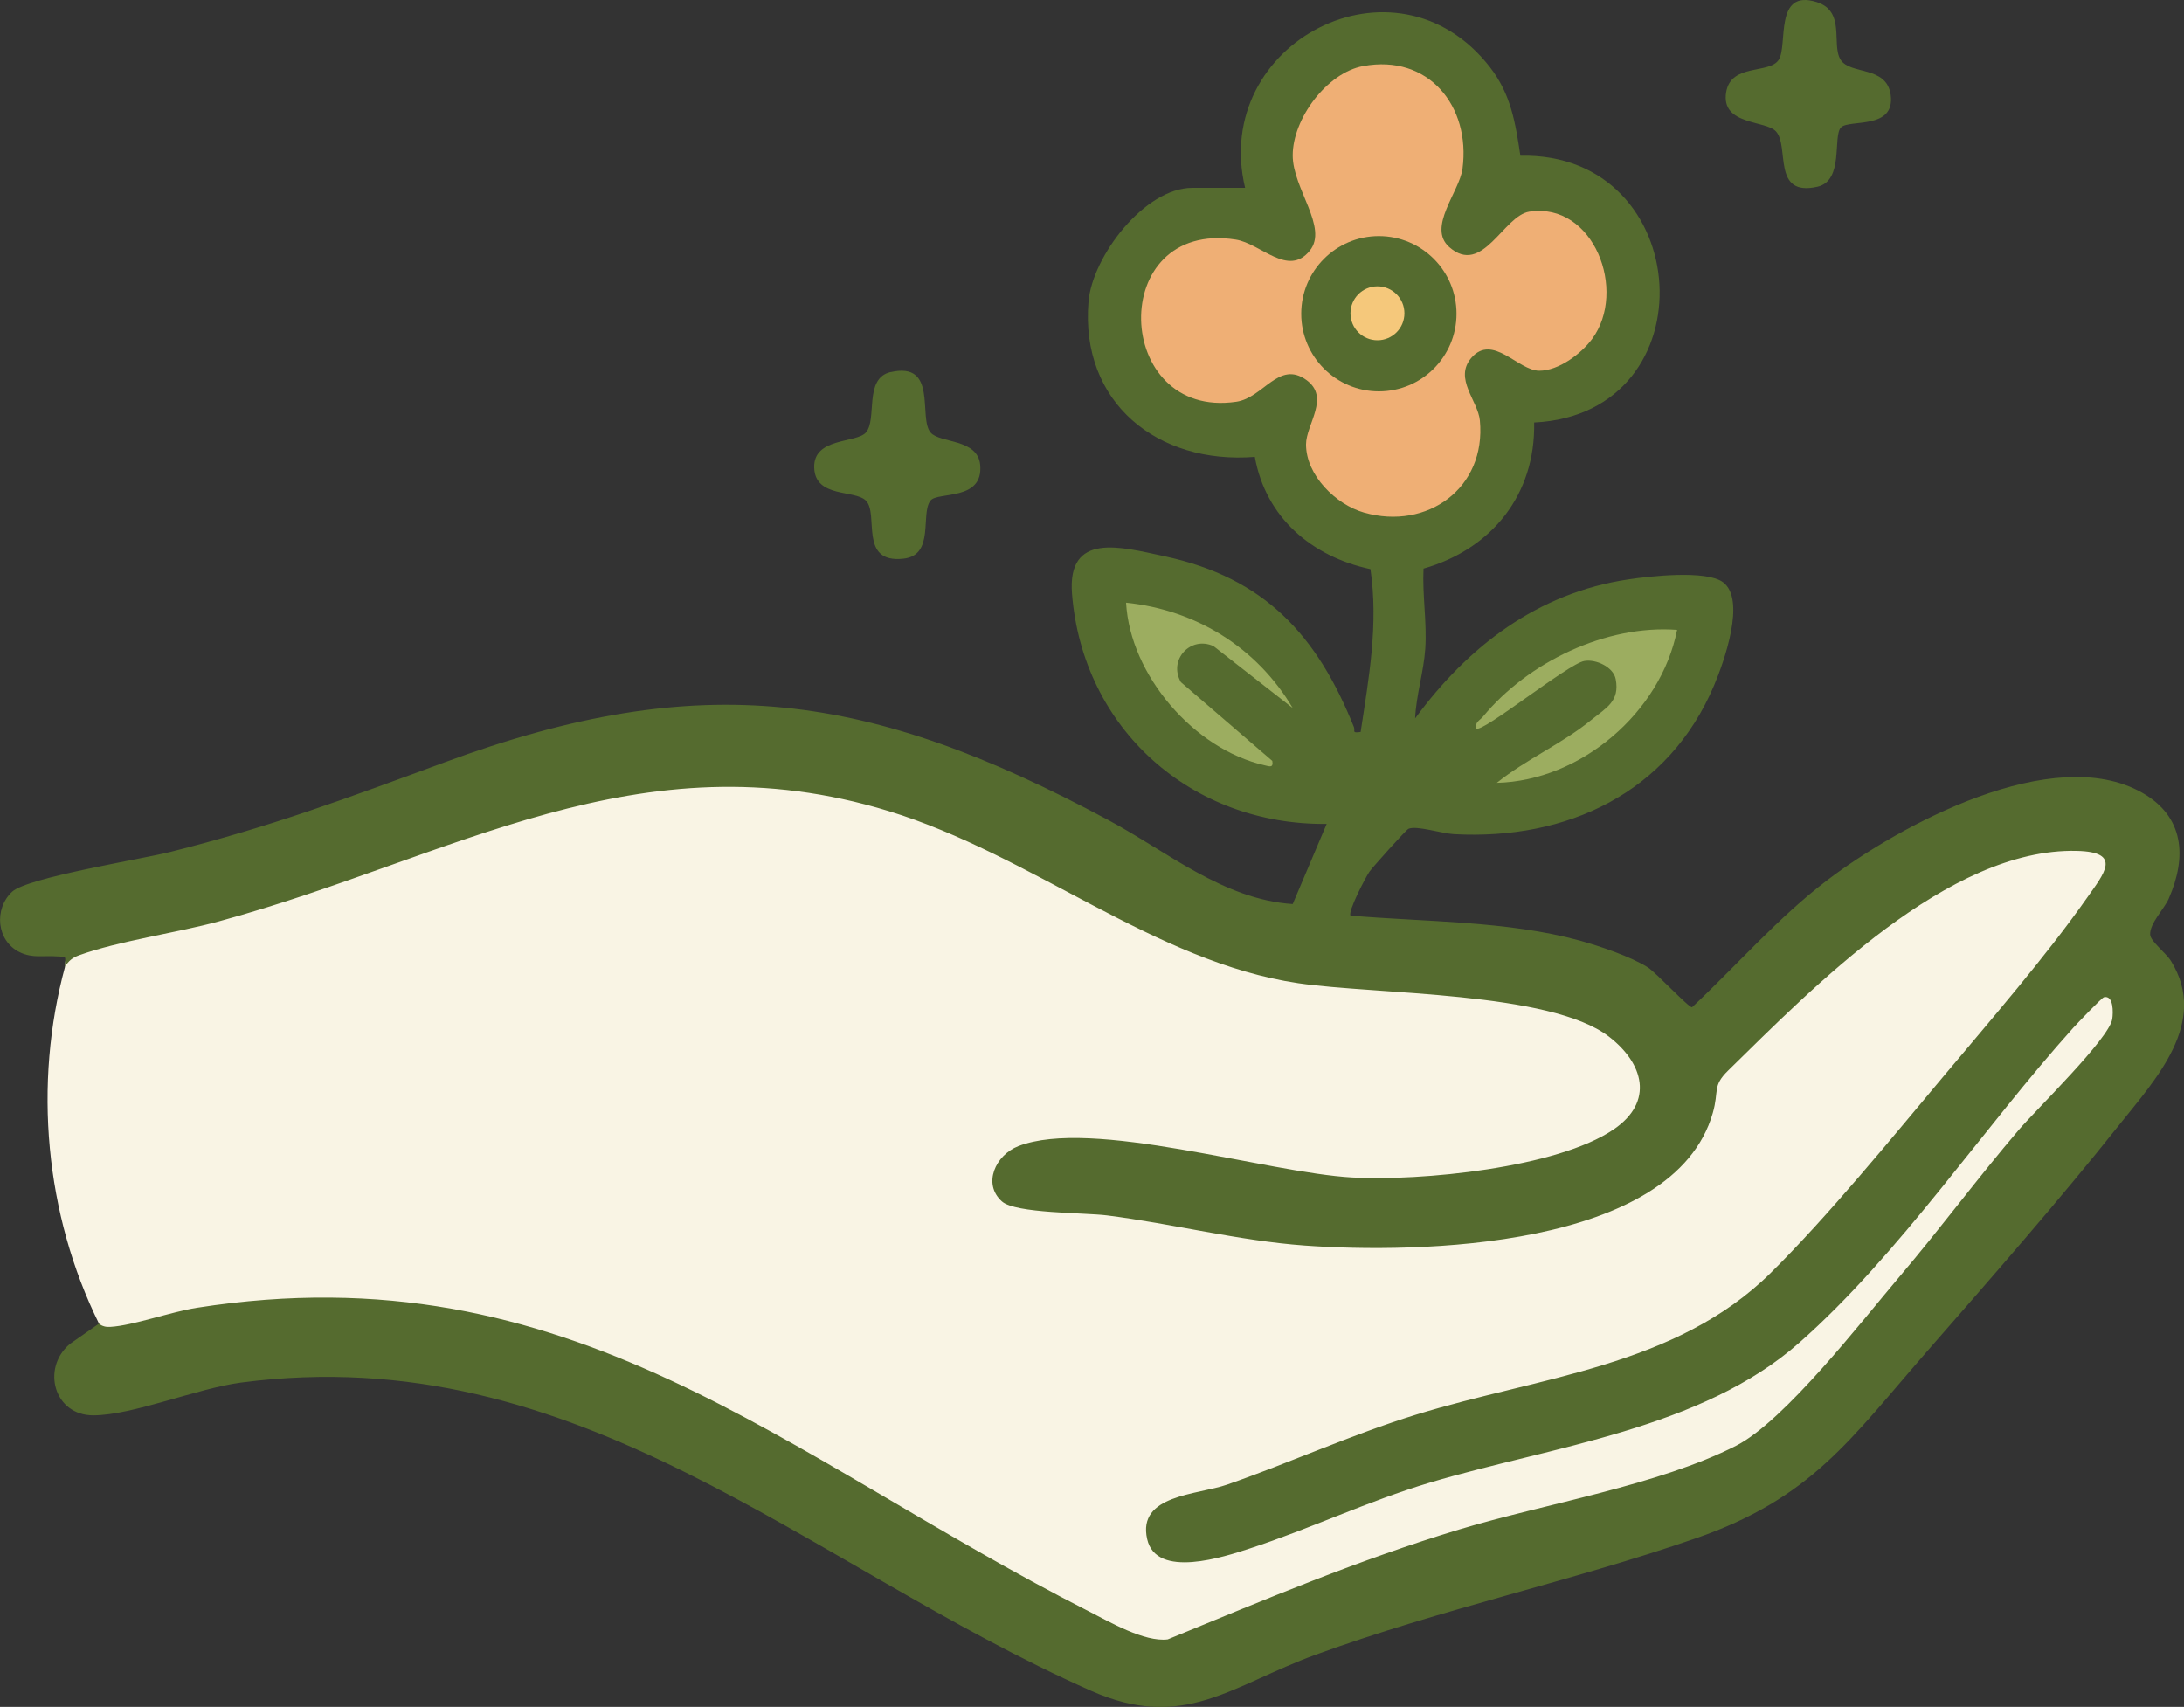
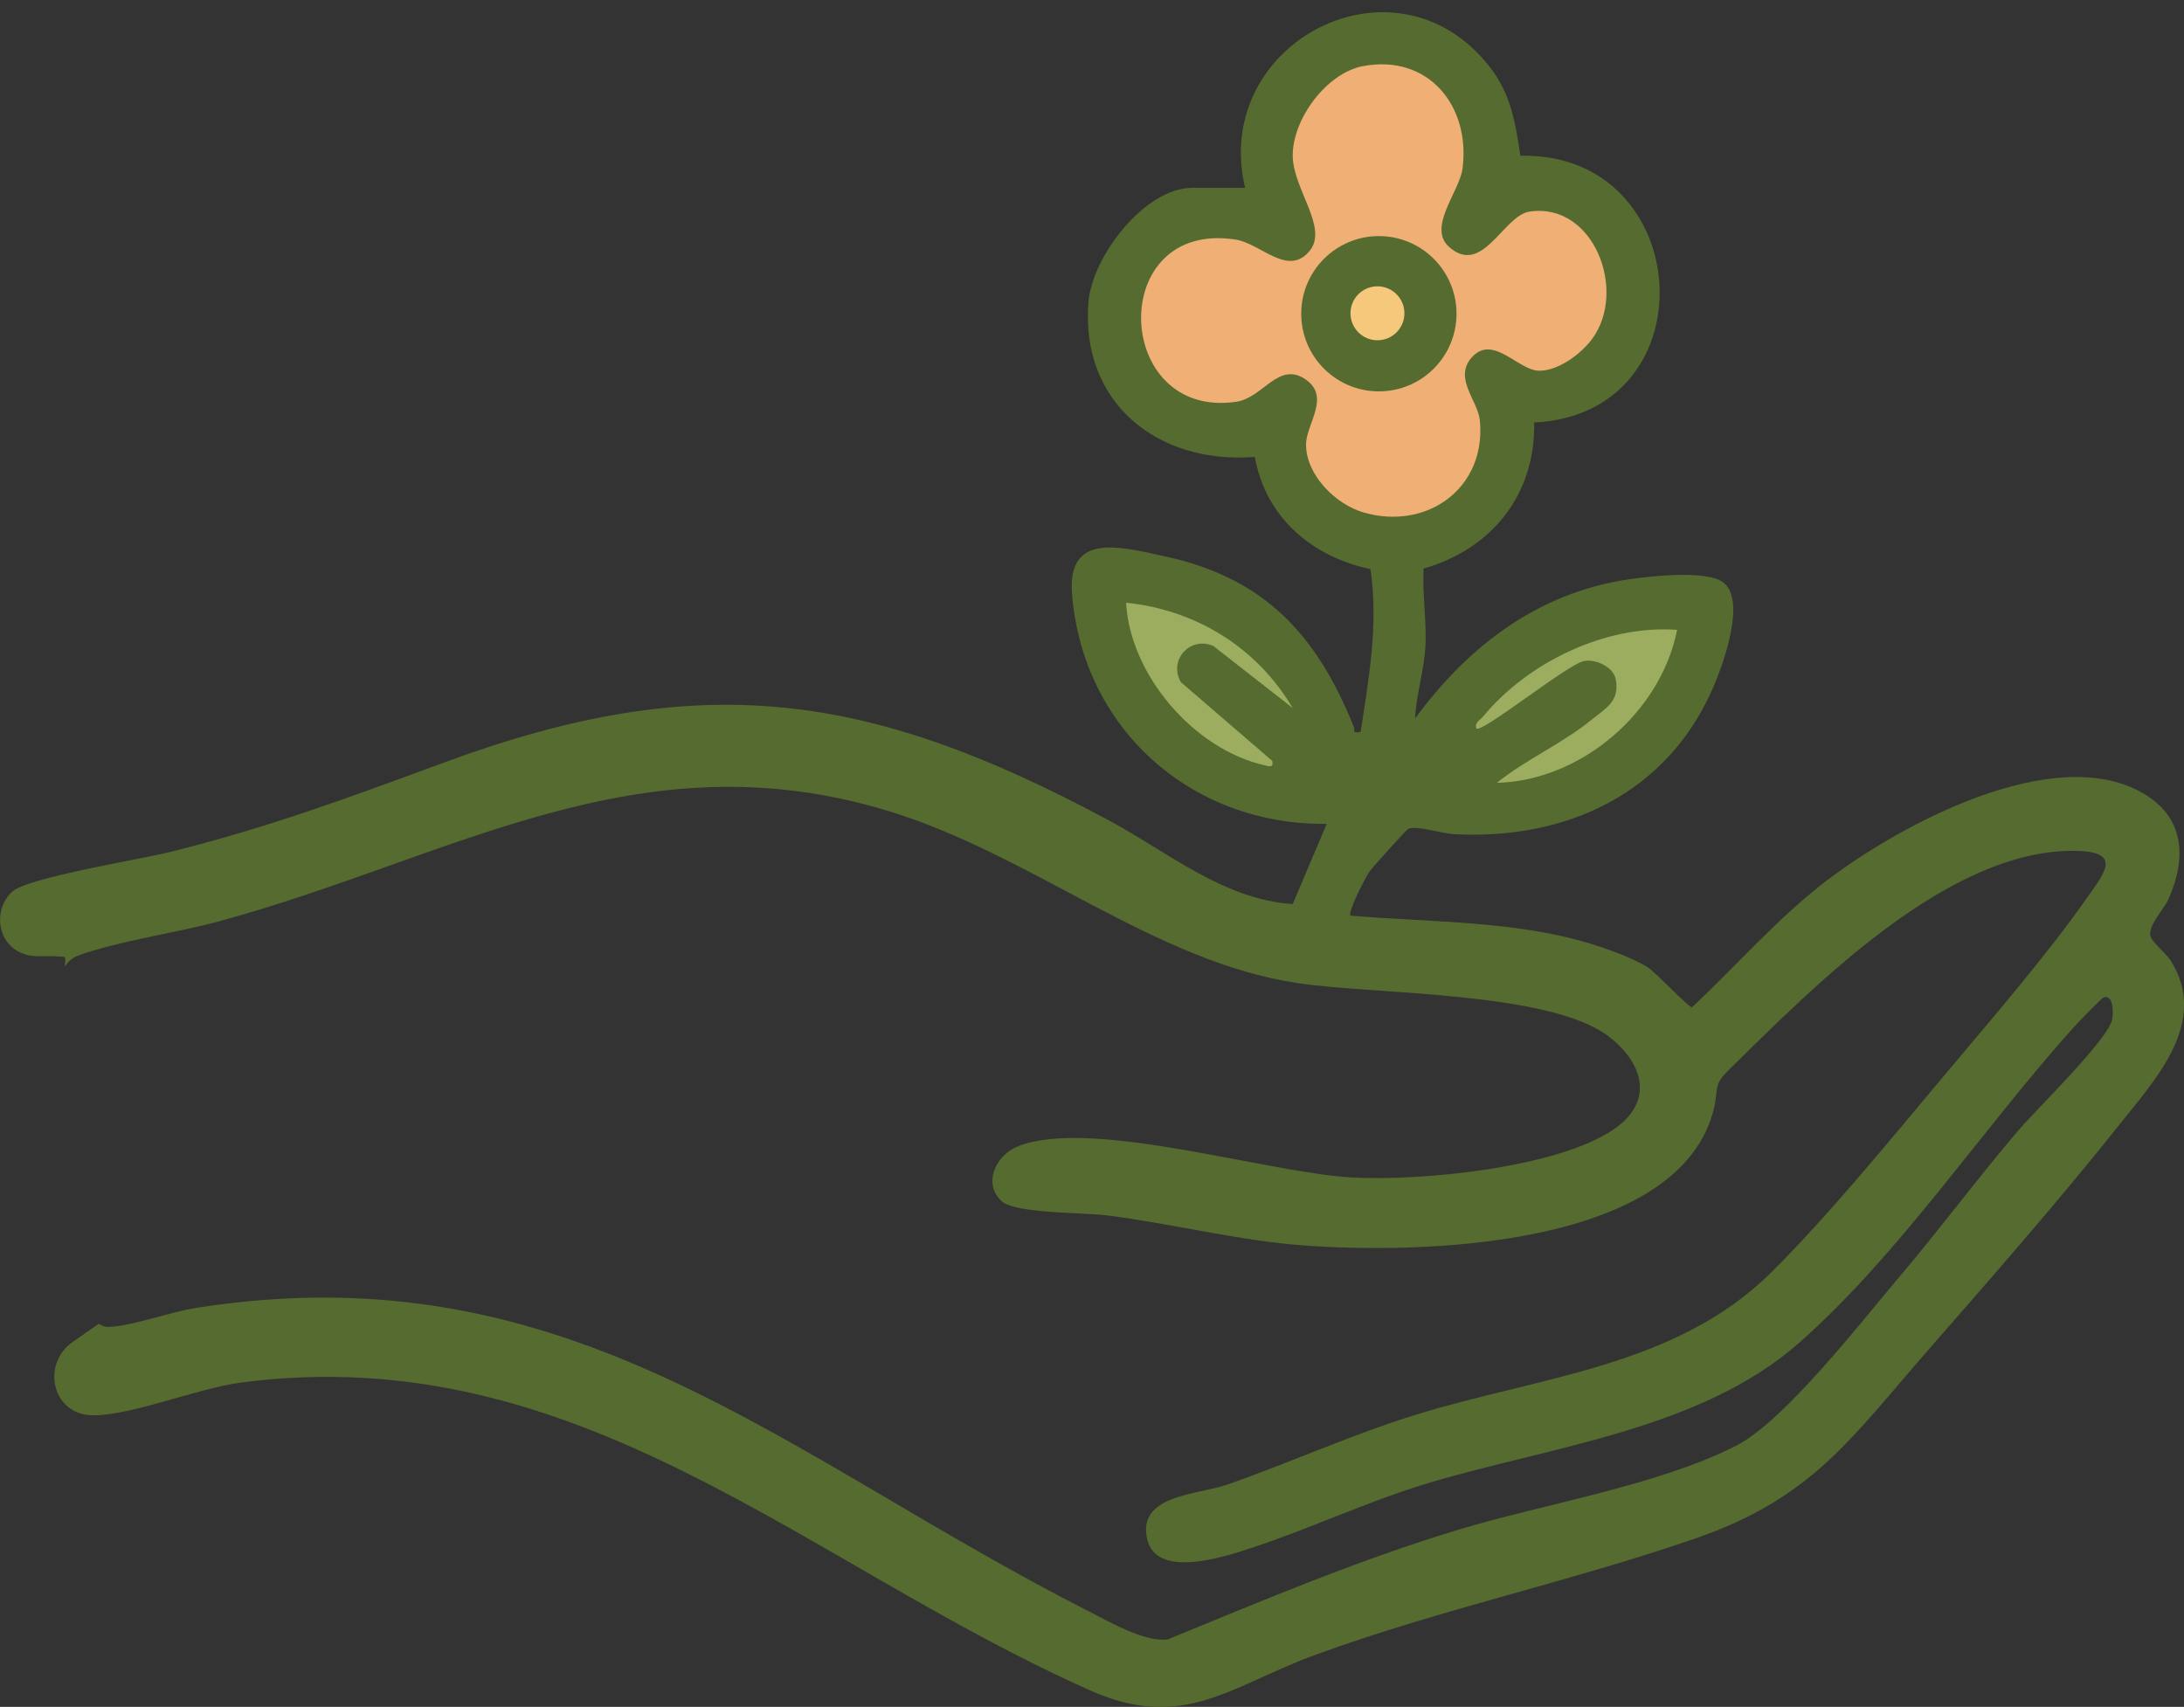
<svg xmlns="http://www.w3.org/2000/svg" id="_レイヤー_2" data-name="レイヤー 2" viewBox="0 0 200 156.31">
  <rect x="0" y="0" width="200" height="156.31" fill="#333333" stroke="none" />
  <defs>
    <style>
      .cls-1 {
        fill: #f5c87b;
      }

      .cls-2 {
        fill: #556b2f;
      }

      .cls-3 {
        fill: #efaf75;
      }

      .cls-4 {
        fill: #9cad60;
      }

      .cls-5 {
        fill: #f9f4e4;
      }
    </style>
  </defs>
  <g id="_レイヤー_1-2" data-name="レイヤー 1">
    <g>
-       <path class="cls-2" d="M81.54,34.08c4.39-1.01,2.52,4.18,3.68,5.53.86,1,4.31.54,4.54,2.96.31,3.34-3.89,2.43-4.55,3.27-.95,1.21.42,5-2.47,5.32-4.13.46-2.23-4.06-3.44-5.31-1-1.03-4.65-.22-4.74-3.02s3.87-2.22,4.74-3.23c1.05-1.21-.22-4.96,2.26-5.53Z" />
-       <path class="cls-2" d="M168.6,11.65c-.8.8.3,4.89-2.17,5.45-4.2.95-2.53-3.69-3.8-5.07-.94-1.03-5.05-.55-4.56-3.58.44-2.68,3.97-1.64,4.82-2.98s-.45-6.52,3.47-5.28c2.7.85,1.31,3.9,2.2,5.29s4.22.51,4.58,3.22c.42,3.2-3.79,2.21-4.54,2.96Z" />
      <g>
-         <path class="cls-5" d="M5.94,88.52c.07-1.35.53-1.53,1.84-1.89,12.6-2.57,24.84-6.81,37.01-11.17,15.85-5.73,32.8-5.58,47.74,2.8,7.66,4.57,15.66,8.14,24.01,10.71,7.7.86,15.4,1.71,23.12,2.54,10.41,1.23,16.96,10.33,3.73,14.58-13.02,4.19-25.28,1.95-38.3-.69-3.56-.52-7.06-.85-10.58-.19-3.09.58-4.54,4.22-.87,4.83l8.57.74c11.73,2.3,23.12,3.9,34.88,2.15,8.31-1.23,18.81-4.12,19.69-13.88,7.44-7.98,17.9-18.83,28.94-21.29,11.32-2.53,7.7,2.76,3.08,8.66-6.5,8.28-13.55,16.82-20.6,24.64-8.04,8.91-12.02,11.81-23.48,15.2-10.98,2.43-21.62,5.98-32.11,10.28l-4.94,1.29c-1.12.42-1.79.83-2.07,2.07-1.04,4.67,9.18,1.48,10.93.53,9.43-4.05,19.2-6.79,29.12-9.11,12.3-2.6,21.42-9.69,28.99-19.66,5.28-6.78,10.75-13.33,16.41-19.66,3.18-3.42,4.03,1.42,1.86,3.52-8.29,9.33-16.41,18.94-24.39,28.85-6.92,7.79-9.14,9.28-19.58,12.35-14.33,3.22-28.26,8.1-41.83,14-3.15-.3-6.19-1.42-9.11-3.35-8.84-4.83-17.6-9.81-26.26-14.94-17.86-10.67-39.03-16.64-59.4-10.65-1.92.67-3.01.48-3.27-.56-4.95-10.01-6.03-21.96-3.11-32.71Z" />
        <g>
          <path class="cls-2" d="M5.94,88.52c.04-1.07.2-.87-.76-.94-1.19-.09-2.2.19-3.37-.38-2.14-1.03-2.38-3.98-.7-5.54,1.4-1.3,11.74-2.96,14.43-3.63,9.14-2.28,16.41-4.99,25.12-8.2,23.67-8.74,39.02-6.42,60.8,5.25,5.44,2.91,10.56,7.29,16.92,7.71l3.11-7.34c-12.36.13-22.33-8.67-23.32-21.07-.45-5.69,4.46-4.3,8.43-3.45,9.23,1.97,14.01,7.25,17.38,15.64.15.36-.24.59.62.46.76-4.99,1.64-9.86.9-14.91-5.38-1.15-9.59-4.72-10.59-10.28-8.88.71-16.01-4.95-15.23-14.22.35-4.15,5.15-10.42,9.51-10.42h4.83c-3.17-13.28,13.8-22.15,22.42-11.05,1.93,2.49,2.33,5.07,2.79,8.11,16.05-.35,17.48,23.65,1.26,24.43.13,6.61-3.88,11.59-10.13,13.38-.12,2.45.32,4.86.16,7.33-.14,2.1-.84,4.28-.93,6.39,4.83-6.59,11.21-11.49,19.51-12.73,1.98-.3,7.16-.88,8.69.26,2.14,1.6.06,7.36-.83,9.46-4.16,9.82-13.45,14.17-23.8,13.61-1.14-.06-3.45-.82-4.18-.49-.24.11-3.28,3.51-3.57,3.92-.35.49-2.03,3.74-1.73,4.03,6.83.58,14.32.47,20.94,2.27,1.82.5,4.7,1.47,6.27,2.46.76.48,3.76,3.71,4.06,3.66,4.13-3.87,7.85-8.19,12.37-11.63,6.7-5.1,20.7-12.63,28.84-8.02,3.85,2.18,4.13,5.86,2.44,9.71-.42.95-1.75,2.26-1.7,3.29.03.61,1.45,1.67,1.91,2.42,3.49,5.62-1.43,10.84-4.74,15-5.48,6.89-11.77,14.07-17.59,20.73-7.05,8.08-10.59,13.46-21.18,17.13-11.4,3.95-23.28,6.46-34.81,10.66-7.74,2.82-12.09,7.07-20.59,3.3-26.09-11.56-46.85-32.29-77.83-28.22-4.02.53-9.91,2.99-13.52,3s-4.78-4.32-2.16-6.53l2.66-1.86c.32.23.64.32,1.05.29,2.04-.11,5.59-1.39,7.93-1.75,34.27-5.37,53.71,13.59,81.66,27.79,1.91.97,5.1,2.84,7.24,2.58,8.89-3.64,17.49-7.29,26.71-10.07,7.83-2.36,18.24-4.04,25.35-7.67,4.44-2.27,11.47-11.37,15-15.53,3.72-4.38,7.15-9.03,10.89-13.4,1.58-1.85,8.27-8.35,8.55-10.14.09-.6.13-2.2-.76-2-.19.04-2.46,2.41-2.81,2.8-8.21,9.12-15.89,20.72-25.07,28.82-8.99,7.95-22.67,9.5-33.88,12.84-5.62,1.68-10.94,4.22-16.42,6.01-2.38.78-8.61,2.84-9.44-.85-.92-4.07,4.59-4.03,7.34-4.99,5.79-2.02,11.39-4.58,17.28-6.4,11.3-3.49,23.78-4.38,32.49-12.99,5.27-5.22,11.04-12.3,15.88-18.07,4.19-5,9.36-10.97,13.05-16.23,1.57-2.24,3.33-4.25-.93-4.34-11.74-.27-24.17,12.54-31.91,20.12-1.46,1.43-.81,1.81-1.4,3.88-3.58,12.48-27.13,12.89-37.37,12.14-6.06-.44-12.08-2-18.11-2.76-2.07-.26-8.39-.17-9.62-1.28-1.8-1.61-.58-4.25,1.5-5.06,6.7-2.62,22.75,2.44,30.6,2.87,6.22.34,18.73-.86,23.93-4.41,3.71-2.53,2.74-6.04-.44-8.49-5.39-4.15-21.31-3.84-28.44-4.89-13.15-1.94-24.39-11.75-37.51-15.76-22.94-7.01-39.96,4.28-61.36,10.1-3.9,1.06-9.19,1.79-12.79,3.1-.63.23-.93.5-1.3,1.04Z" />
          <path class="cls-4" d="M153.58,57.68c-1.49,7.57-8.82,13.82-16.51,14.01,2.71-2.18,5.99-3.58,8.69-5.79,1.34-1.09,2.58-1.68,2.2-3.7-.21-1.12-1.81-1.86-2.88-1.67-1.48.25-9.39,6.66-9.89,6.18-.14-.59.33-.74.62-1.09,4.11-4.98,11.24-8.42,17.75-7.94Z" />
          <path class="cls-4" d="M118.38,64.84l-7.25-5.67c-2.09-.96-4.17,1.24-2.99,3.3l8.37,7.21c.12.66-.25.51-.71.4-6.45-1.46-12.31-8.25-12.68-14.89,6.43.67,11.98,4.11,15.26,9.65Z" />
          <g>
-             <path class="cls-3" d="M124.84,6.05c5.96-1.11,9.85,3.66,9.09,9.4-.28,2.11-3.26,5.38-1.21,7.18,3.05,2.68,4.95-2.88,7.33-3.25,5.89-.9,9.01,7.26,5.74,11.67-1.01,1.36-3.06,2.9-4.83,2.9-1.93,0-4.27-3.44-6.22-1.18-1.63,1.9.61,3.93.78,5.74.59,6.19-4.83,10.08-10.61,8.43-2.57-.73-5.31-3.41-5.31-6.24,0-1.85,2.25-4.31.02-5.91-2.52-1.81-3.91,1.63-6.4,2-11.3,1.67-11.94-16.7-.06-14.85,2.31.36,4.79,3.47,6.78,1.02,1.73-2.13-1.56-5.67-1.56-8.73,0-3.35,3.11-7.56,6.45-8.18Z" />
+             <path class="cls-3" d="M124.84,6.05c5.96-1.11,9.85,3.66,9.09,9.4-.28,2.11-3.26,5.38-1.21,7.18,3.05,2.68,4.95-2.88,7.33-3.25,5.89-.9,9.01,7.26,5.74,11.67-1.01,1.36-3.06,2.9-4.83,2.9-1.93,0-4.27-3.44-6.22-1.18-1.63,1.9.61,3.93.78,5.74.59,6.19-4.83,10.08-10.61,8.43-2.57-.73-5.31-3.41-5.31-6.24,0-1.85,2.25-4.31.02-5.91-2.52-1.81-3.91,1.63-6.4,2-11.3,1.67-11.94-16.7-.06-14.85,2.31.36,4.79,3.47,6.78,1.02,1.73-2.13-1.56-5.67-1.56-8.73,0-3.35,3.11-7.56,6.45-8.18" />
            <g>
              <circle class="cls-2" cx="126.27" cy="28.73" r="7.11" />
              <circle class="cls-1" cx="126.14" cy="28.69" r="2.47" />
            </g>
          </g>
        </g>
      </g>
    </g>
  </g>
</svg>